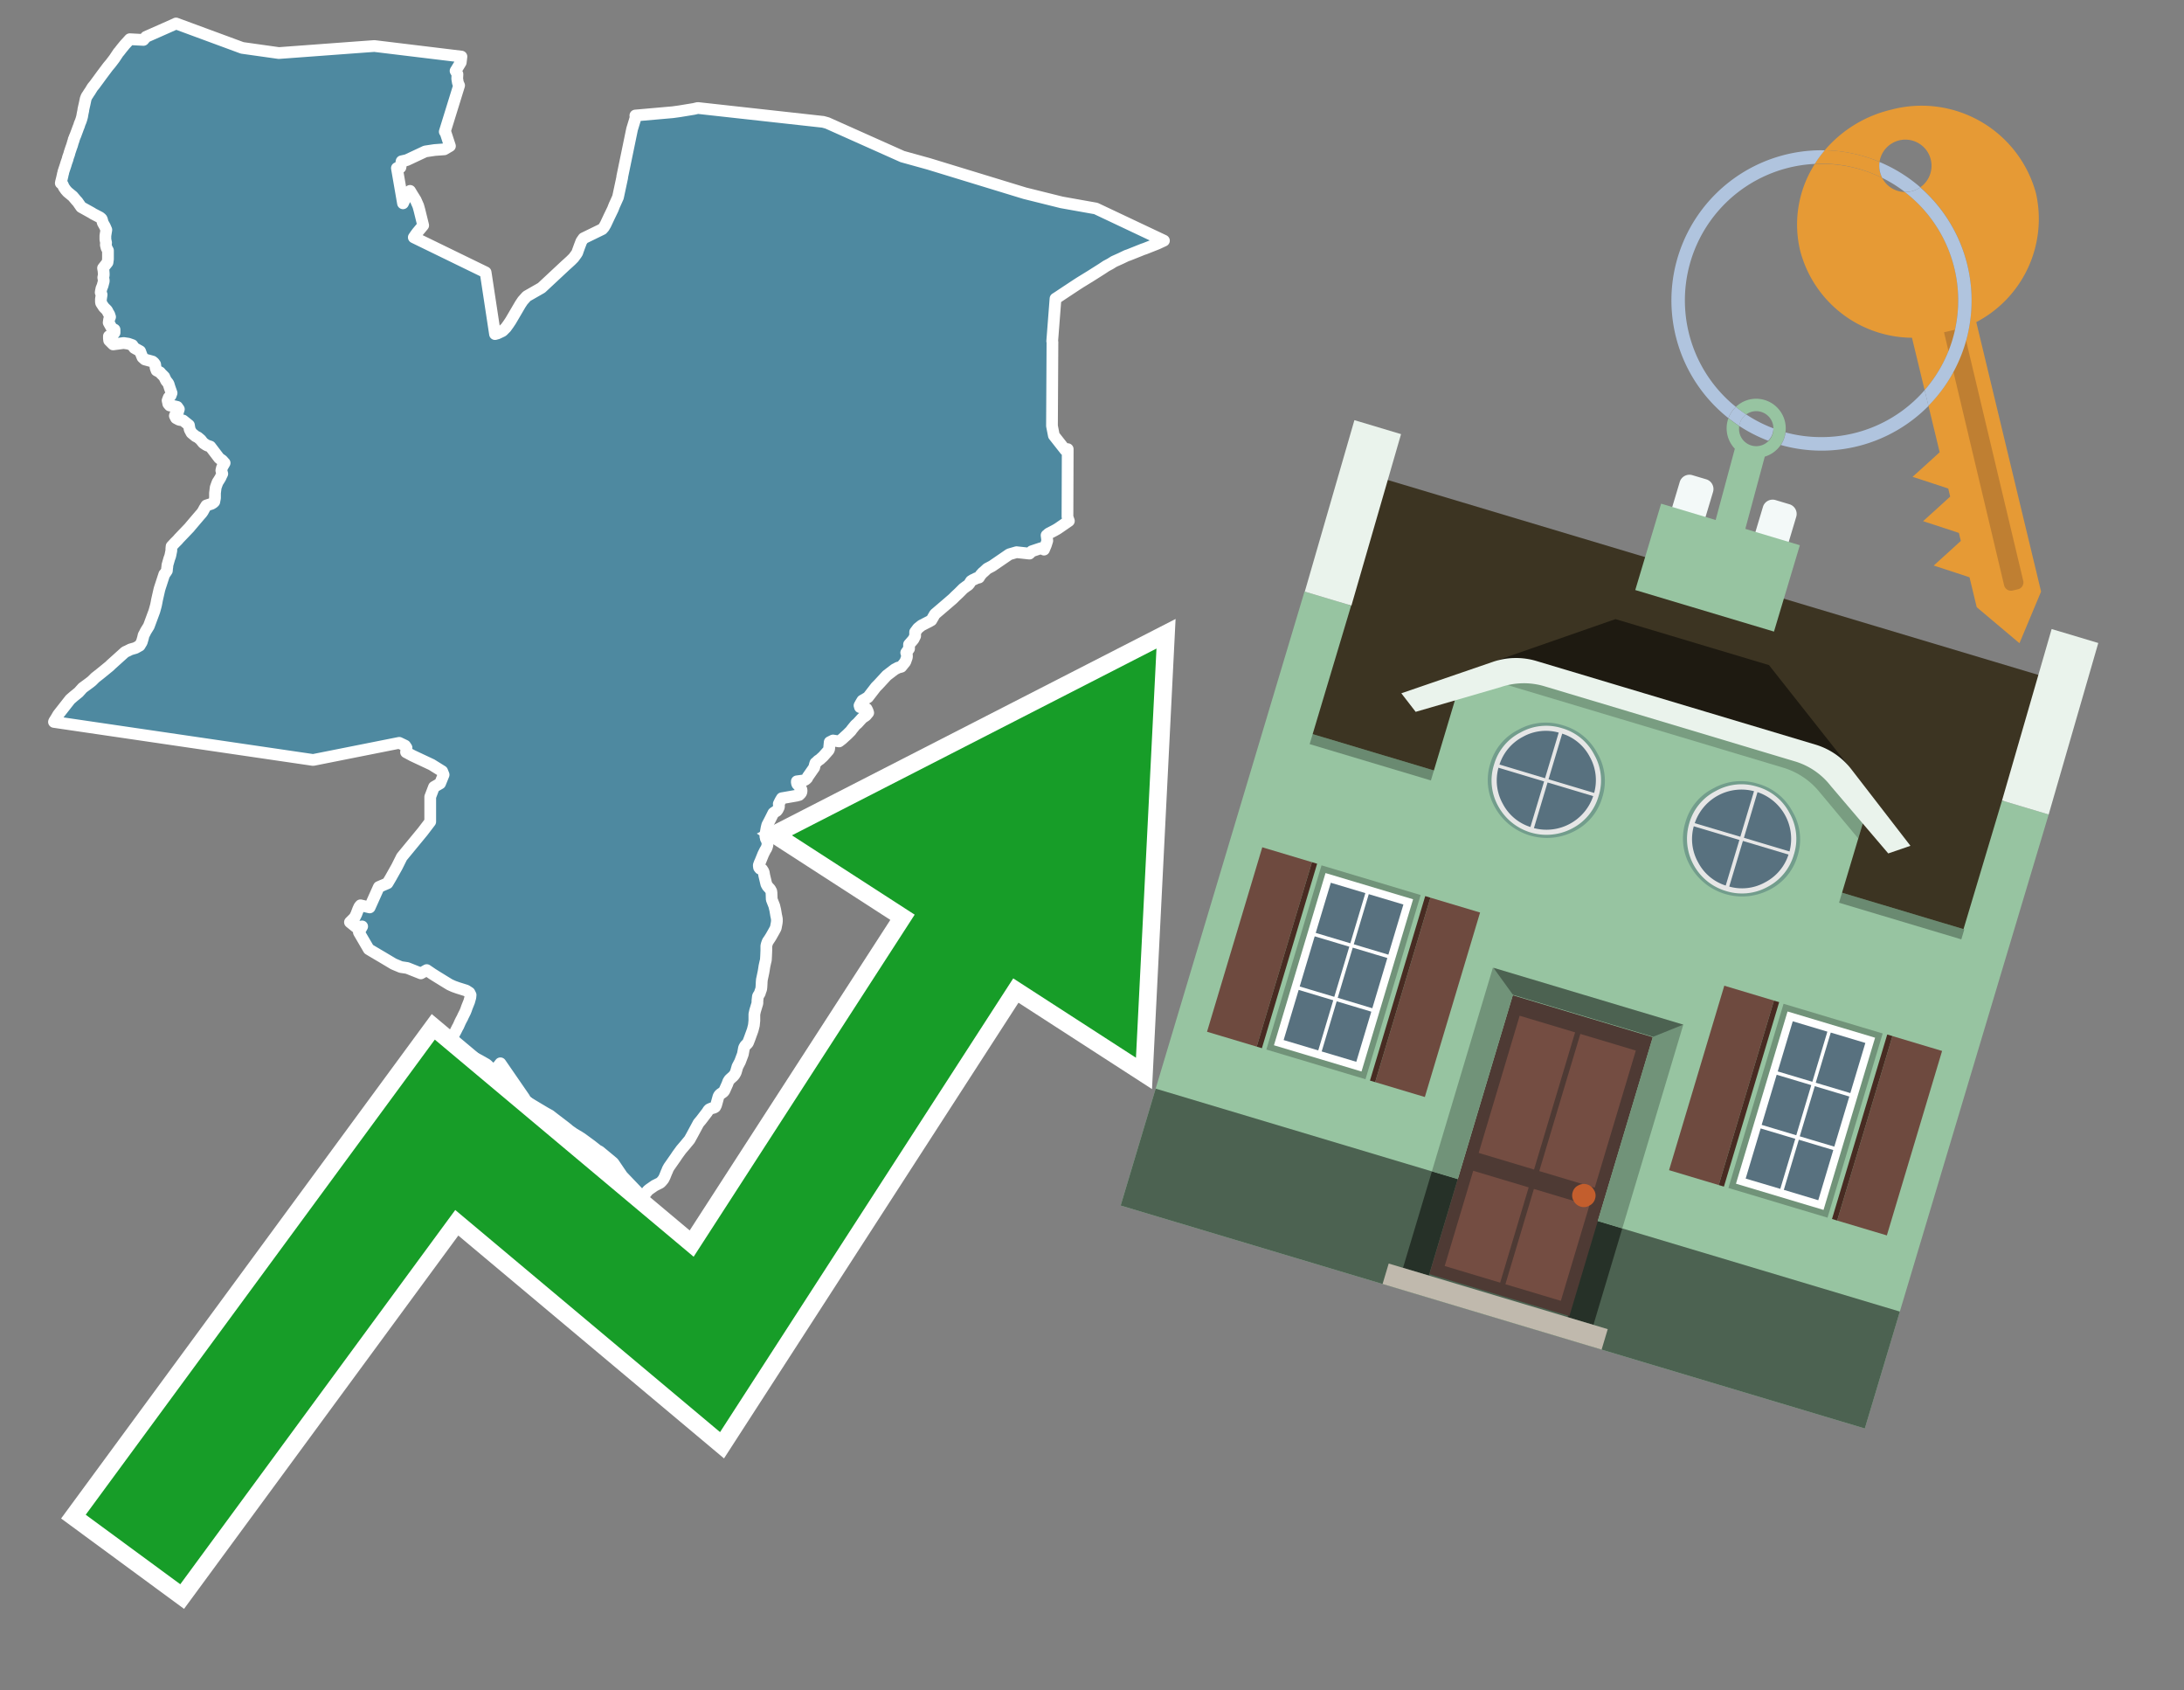
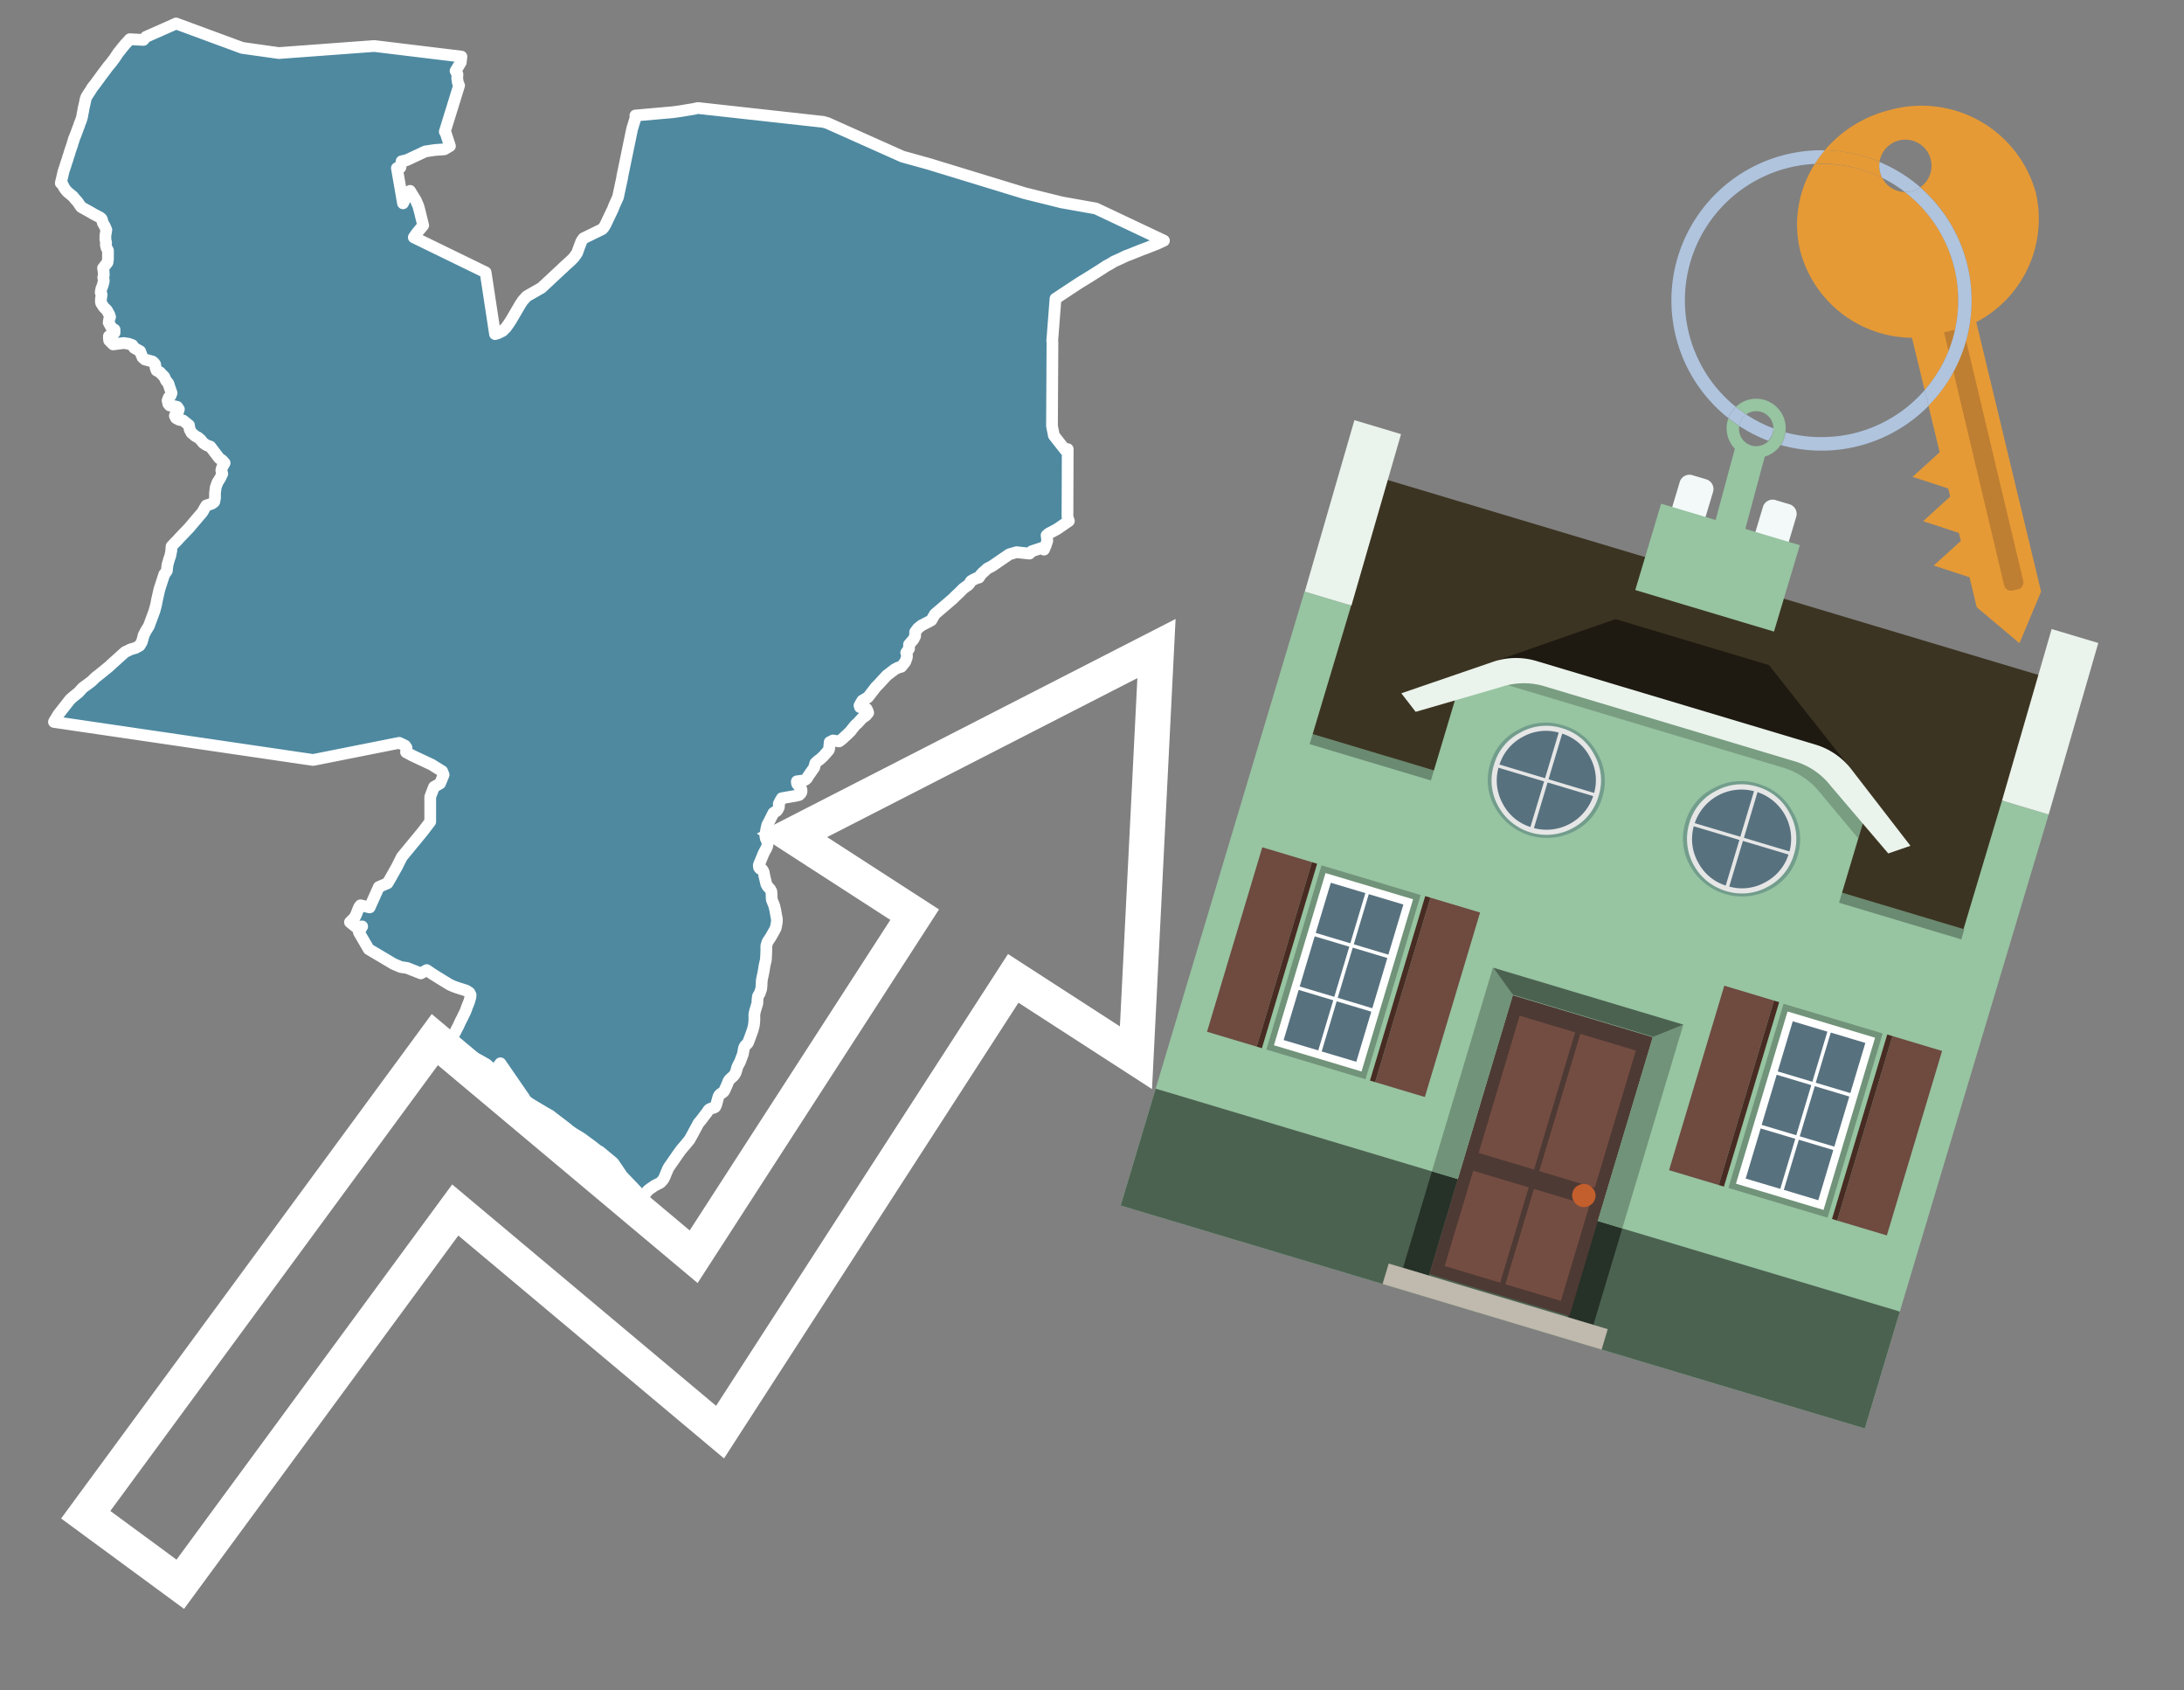
<svg xmlns="http://www.w3.org/2000/svg" id="Text" width="93.05" height="72" viewBox="0 0 93.05 72">
  <rect x="0" y="0" width="93.05" height="72" fill="#808080" stroke="none" />
  <polygon points="2.3,30.75 2.31,30.72 2.38,30.61 2.48,30.44 2.99,29.79 3.14,29.66 3.35,29.49 3.52,29.3 3.82,29.08 3.92,29 4.06,28.86 4.1,28.83 4.29,28.68 4.67,28.37 4.73,28.31 5.33,27.77 5.42,27.73 5.56,27.66 5.77,27.6 5.95,27.5 6.04,27.35 6.09,27.18 6.12,27.05 6.15,27 6.21,26.88 6.34,26.67 6.54,26.13 6.57,26.05 6.58,26.02 6.63,25.84 6.65,25.76 6.67,25.66 6.69,25.55 6.79,25.11 6.82,25.01 6.86,24.89 7,24.46 7.03,24.43 7.11,24.31 7.12,24.19 7.13,24.14 7.13,24.08 7.15,24.01 7.21,23.8 7.25,23.69 7.26,23.65 7.28,23.55 7.3,23.45 7.3,23.38 7.31,23.27 7.45,23.12 7.48,23.09 7.57,23 7.63,22.93 8.07,22.47 8.11,22.42 8.28,22.22 8.51,21.95 8.59,21.86 8.64,21.79 8.71,21.66 8.79,21.53 8.88,21.5 9.01,21.46 9.09,21.41 9.13,21.37 9.16,21.21 9.16,21 9.19,20.76 9.24,20.62 9.27,20.54 9.31,20.48 9.39,20.35 9.43,20.26 9.47,20.18 9.43,20.04 9.44,19.99 9.45,19.96 9.46,19.91 9.57,19.72 9.54,19.69 9.47,19.61 9.34,19.52 8.96,19.02 8.84,18.98 8.78,18.95 8.72,18.91 8.66,18.87 8.58,18.77 8.56,18.74 8.49,18.68 8.43,18.63 8.33,18.58 8.16,18.44 8.08,18.29 8.05,18.11 7.8,17.91 7.63,17.88 7.5,17.81 7.45,17.71 7.49,17.61 7.58,17.56 7.6,17.49 7.62,17.43 7.55,17.33 7.42,17.3 7.23,17.27 7.17,17.2 7.15,17.1 7.14,17.06 7.19,16.93 7.23,16.89 7.27,16.85 7.31,16.74 7.24,16.54 7.22,16.48 7.18,16.35 7.14,16.29 7.08,16.22 7.02,16.1 7,16.05 6.86,15.91 6.82,15.86 6.67,15.78 6.63,15.67 6.61,15.52 6.56,15.45 6.5,15.4 6.17,15.31 6.07,15.22 6.01,15.07 5.97,14.96 5.72,14.82 5.64,14.7 5.47,14.64 5.27,14.61 4.82,14.67 4.65,14.5 4.64,14.41 4.64,14.36 4.64,14.32 4.79,14.28 4.88,14.17 4.88,14.04 4.77,13.99 4.63,13.74 4.65,13.6 4.69,13.5 4.67,13.44 4.65,13.38 4.62,13.34 4.6,13.3 4.57,13.24 4.55,13.21 4.46,13.12 4.42,13.08 4.31,12.91 4.3,12.86 4.3,12.75 4.31,12.68 4.33,12.55 4.29,12.46 4.3,12.39 4.31,12.35 4.32,12.29 4.37,12.17 4.42,11.98 4.42,11.94 4.4,11.82 4.42,11.72 4.42,11.65 4.41,11.53 4.39,11.42 4.42,11.38 4.58,11.18 4.6,11.04 4.6,10.67 4.54,10.56 4.51,10.44 4.51,10.41 4.52,10.34 4.49,10.2 4.49,10.04 4.52,9.85 4.53,9.79 4.47,9.65 4.38,9.49 4.34,9.34 4.32,9.31 4.26,9.26 4.03,9.14 3.97,9.11 3.91,9.07 3.46,8.82 3.3,8.59 3.26,8.55 3.1,8.36 3.05,8.32 2.88,8.18 2.8,8.09 2.73,7.99 2.71,7.96 2.7,7.93 2.67,7.86 2.59,7.8 2.6,7.75 2.64,7.59 2.66,7.5 2.67,7.47 2.67,7.44 2.69,7.38 2.7,7.32 2.71,7.29 2.72,7.26 2.78,7.08 2.8,7.02 2.82,6.95 2.83,6.92 2.88,6.78 2.89,6.73 2.9,6.7 2.92,6.64 2.95,6.56 2.96,6.51 2.97,6.48 3.03,6.3 3.07,6.19 3.11,6.05 3.14,5.97 3.14,5.94 3.16,5.9 3.18,5.84 3.22,5.75 3.23,5.72 3.29,5.56 3.33,5.45 3.37,5.35 3.39,5.28 3.44,5.16 3.47,5.07 3.5,4.96 3.52,4.84 3.55,4.7 3.55,4.67 3.59,4.49 3.6,4.45 3.64,4.26 3.65,4.21 3.69,4.11 3.71,4.08 3.75,4.02 3.8,3.94 3.83,3.9 3.86,3.85 3.94,3.72 3.98,3.67 4.03,3.61 4.11,3.5 4.17,3.42 4.33,3.2 4.6,2.84 4.71,2.71 4.87,2.5 4.99,2.32 5.05,2.23 5.08,2.2 5.18,2.07 5.32,1.9 5.53,1.67 6.11,1.7 6.22,1.57 7.35,1.07 7.5,1 10.32,2.04 11.88,2.26 15.26,2.01 15.95,1.96 19.66,2.41 19.63,2.66 19.41,3.02 19.44,3.07 19.49,3.16 19.48,3.35 19.51,3.53 19.56,3.64 18.95,5.61 18.99,5.67 19.17,6.22 18.93,6.36 18.52,6.39 18.12,6.45 17.33,6.82 17.11,6.87 17.06,7.13 16.91,7.16 17.17,8.66 17.25,8.49 17.47,8.13 17.56,8.28 17.71,8.52 17.82,8.77 17.87,8.95 18.03,9.6 17.78,9.9 17.72,9.98 17.63,10.11 20.69,11.6 21.09,14.23 21.2,14.2 21.41,14.1 21.56,13.95 21.58,13.92 21.66,13.81 21.76,13.66 22.17,12.96 22.27,12.81 22.44,12.62 23.07,12.26 24.11,11.29 24.2,11.21 24.32,11.1 24.44,10.98 24.47,10.94 24.55,10.83 24.57,10.8 24.6,10.75 24.61,10.71 24.69,10.49 24.77,10.28 24.86,10.15 25.66,9.76 25.73,9.68 25.8,9.56 25.96,9.22 26.11,8.91 26.18,8.73 26.2,8.69 26.33,8.4 26.51,7.56 26.51,7.53 26.93,5.5 27.08,5.01 27.07,4.92 28.66,4.78 28.95,4.74 29.56,4.64 29.73,4.6 35.07,5.19 35.25,5.24 38.45,6.67 39.57,6.98 43.66,8.23 45.23,8.62 46.69,8.88 49.59,10.25 49.31,10.38 48.78,10.59 48.69,10.62 48.09,10.86 48,10.89 47.75,11.01 47.46,11.14 47.3,11.24 47.13,11.33 46.95,11.45 46.46,11.76 46.02,12.03 45.88,12.12 45.32,12.49 45.08,12.65 44.97,12.72 44.83,14.53 44.84,14.56 44.82,18.14 44.9,18.55 45.38,19.16 45.42,19.2 45.49,19.13 45.48,22.02 45.54,22.19 45.09,22.5 45.01,22.55 44.92,22.6 44.67,22.73 44.63,22.77 44.59,22.8 44.62,23.03 44.56,23.22 44.48,23.41 44.35,23.35 43.96,23.48 43.86,23.58 43.31,23.52 43,23.61 42.27,24.11 42.06,24.22 41.92,24.35 41.87,24.39 41.78,24.49 41.76,24.52 41.71,24.6 41.59,24.63 41.54,24.66 41.45,24.7 41.37,24.75 41.33,24.81 41.31,24.85 41.25,24.92 41.16,24.98 41.04,25.07 40.85,25.26 40.71,25.39 40.63,25.47 40.6,25.5 40.38,25.69 39.83,26.16 39.68,26.42 39.61,26.46 39.26,26.64 39.11,26.76 38.99,26.92 38.99,27.09 38.92,27.23 38.87,27.29 38.73,27.45 38.73,27.63 38.61,27.8 38.64,27.9 38.64,27.99 38.57,28.19 38.4,28.4 38.25,28.44 38.2,28.47 38.12,28.51 37.78,28.77 37.42,29.16 37.32,29.26 36.98,29.7 36.74,29.84 36.71,29.89 36.68,29.94 36.62,30.05 36.64,30.12 36.84,30.15 36.92,30.19 36.96,30.27 36.99,30.36 36.89,30.48 36.74,30.58 36.53,30.81 36.47,30.86 36.43,30.9 36.3,31.06 36.25,31.13 36.18,31.2 36.1,31.28 36,31.37 35.88,31.48 35.75,31.58 35.49,31.54 35.35,31.61 35.33,31.81 35.33,31.88 35.32,31.92 35.3,31.96 35.07,32.22 34.97,32.31 34.94,32.34 34.85,32.4 34.79,32.46 34.74,32.5 34.73,32.53 34.71,32.6 34.69,32.69 34.44,33.05 34.41,33.09 34.39,33.14 34.33,33.2 34.25,33.24 33.95,33.28 33.95,33.34 33.97,33.4 34,33.43 34.11,33.56 34.14,33.62 34.15,33.65 34.15,33.71 34.14,33.75 34.12,33.79 34.08,33.83 34.05,33.86 33.94,33.89 33.31,34 33.25,34.1 33.18,34.24 33.19,34.34 33.18,34.39 33.13,34.49 33.09,34.54 32.99,34.6 32.95,34.63 32.82,34.89 32.69,35.14 32.66,35.26 32.64,35.37 32.62,35.49 32.61,35.63 32.62,35.66 32.63,35.72 32.65,35.75 32.66,35.78 32.69,35.84 32.69,35.88 32.7,35.91 32.7,35.98 32.68,36.06 32.65,36.14 32.6,36.22 32.52,36.38 32.39,36.7 32.37,36.74 32.33,36.85 32.33,36.88 32.34,36.95 32.38,37 32.47,37.03 32.52,37.11 32.54,37.16 32.56,37.28 32.65,37.66 32.7,37.75 32.81,37.87 32.86,37.96 32.87,38.03 32.88,38.31 32.99,38.59 33.01,38.68 33.03,38.76 33.07,39 33.08,39.04 33.1,39.15 33.1,39.19 33.1,39.24 33.09,39.32 33.05,39.53 32.98,39.66 32.85,39.89 32.8,39.97 32.74,40.06 32.71,40.1 32.67,40.21 32.65,40.29 32.65,40.36 32.65,40.48 32.64,40.72 32.63,40.89 32.61,40.97 32.57,41.15 32.55,41.28 32.53,41.4 32.49,41.59 32.46,41.73 32.45,41.85 32.45,41.88 32.44,42.05 32.43,42.13 32.39,42.24 32.37,42.31 32.3,42.42 32.29,42.45 32.27,42.63 32.27,42.73 32.2,42.96 32.17,43.06 32.14,43.2 32.14,43.47 32.13,43.57 32.12,43.67 32.07,43.87 32.02,44.01 31.99,44.09 31.94,44.23 31.87,44.41 31.85,44.44 31.75,44.54 31.7,44.63 31.65,44.9 31.53,45.22 31.42,45.43 31.35,45.67 31.32,45.73 31.29,45.78 31.23,45.85 31.17,45.9 31.13,45.94 31.09,45.97 31.07,46 31.03,46.06 30.99,46.17 30.86,46.46 30.82,46.51 30.75,46.56 30.69,46.6 30.64,46.65 30.61,46.71 30.56,46.89 30.51,47.07 30.49,47.11 30.47,47.15 30.42,47.18 30.31,47.21 30.22,47.25 30.18,47.29 30.13,47.37 29.87,47.71 29.76,47.84 29.48,48.36 29.38,48.54 29.34,48.59 29.24,48.71 29.2,48.76 29.02,48.97 28.86,49.19 28.78,49.31 28.5,49.71 28.44,49.82 28.43,49.86 28.4,49.92 28.32,50.12 28.3,50.16 28.27,50.22 28.24,50.26 28.18,50.33 28.13,50.38 27.95,50.47 27.89,50.5 27.66,50.66 27.6,50.71 27.53,50.8 27.46,50.88 27.34,51 27.16,50.77 26.51,50.09 26.13,49.53 26,49.42 25.54,49.04 25.47,49.01 25.19,48.79 24.78,48.49 24.67,48.42 24.45,48.29 24.25,48.15 24.17,48.08 23.99,47.94 23.61,47.65 23.43,47.51 23.23,47.4 22.51,46.97 22.3,46.85 22.34,46.77 21.32,45.29 21.18,45.47 20.98,45.58 20.92,45.51 20.8,45.4 20.77,45.37 20.72,45.33 20.42,45.16 20.23,45.06 20.09,45 19.48,44.71 19.4,44.67 19.32,44.6 19.25,44.5 19.23,44.37 19.23,44.34 19.24,44.3 19.26,44.26 19.28,44.17 19.42,43.91 19.49,43.77 19.53,43.7 19.6,43.54 19.65,43.44 19.7,43.35 19.72,43.3 19.82,43.1 19.86,43 19.89,42.91 19.99,42.66 20.04,42.48 20.05,42.38 20,42.28 19.86,42.19 19.51,42.08 19.34,42.02 19.27,41.99 19.16,41.94 19.11,41.91 18.93,41.8 18.72,41.67 18.67,41.64 18.51,41.54 18.43,41.49 18.18,41.32 17.93,41.46 17.35,41.23 17.08,41.19 16.77,41.06 16.25,40.75 16.13,40.68 15.86,40.52 15.71,40.43 15.29,39.71 15.43,39.46 15.17,39.49 14.91,39.28 15.11,39.08 15.18,38.94 15.26,38.73 15.31,38.62 15.36,38.56 15.75,38.65 16.14,37.78 16.51,37.62 16.54,37.57 16.64,37.4 16.91,36.92 17.04,36.66 17.12,36.5 18.01,35.42 18.33,35 18.33,33.94 18.49,33.52 18.75,33.37 18.9,33 18.84,32.85 18.39,32.57 17.58,32.19 17.3,32.04 17.32,31.85 17.26,31.76 17.01,31.64 13.34,32.37 " fill="#4e89a0" stroke="#fff" stroke-linejoin="round" stroke-width="0.5" />
  <polygon points="49.272 27.624 33.741 35.58 38.97 38.959 29.553 53.529 18.525 44.281 3.652 64.518 7.681 67.479 19.396 51.538 30.678 60.999 43.169 41.673 48.398 45.053 49.272 27.624" fill="none" stroke="#fff" stroke-miterlimit="10" stroke-width="1.5" />
-   <polygon points="49.272 27.624 33.741 35.58 38.97 38.959 29.553 53.529 18.525 44.281 3.652 64.518 7.681 67.479 19.396 51.538 30.678 60.999 43.169 41.673 48.398 45.053 49.272 27.624" fill="#179d28" />
  <path d="M80.19,7.577a1.16,1.16,0,0,1-.094-.251,1.114,1.114,0,0,1-.018-.429A6.367,6.367,0,0,0,77.743,6.4a5.269,5.269,0,0,0-.423.577c.1,0,.192-.007.288-.007A5.794,5.794,0,0,1,80.19,7.577Z" fill="#e69a35" />
  <path d="M77.608,6.4A6.394,6.394,0,0,0,73.64,17.81a1.26,1.26,0,0,1,.317-.48A5.821,5.821,0,0,1,77.32,6.981a5.269,5.269,0,0,1,.423-.577Z" fill="#b0c4de" />
  <path d="M84.2,13.72a4.962,4.962,0,0,0,2.545-5.48,5.047,5.047,0,0,0-6.179-3.566A5.322,5.322,0,0,0,77.743,6.4a6.367,6.367,0,0,1,2.335.493,1.114,1.114,0,1,1,1.736,1.084,6.392,6.392,0,0,1,.347,9.3l.479,1.985-.438.4-.716.648.92.3.6.2.082.341-.438.4-.716.648.92.3.605.2.082.341-.438.4-.716.649.92.3.605.2.307,1.274,1.821,1.534.921-2.2Z" fill="#e69a35" />
  <path d="M81.154,8.179a1.115,1.115,0,0,1-.964-.6,5.794,5.794,0,0,0-2.582-.6c-.1,0-.192,0-.288.007a4.783,4.783,0,0,0-.625,3.685,4.962,4.962,0,0,0,4.765,3.715L82,16.617a5.82,5.82,0,0,0-.846-8.438Z" fill="#e69a35" />
  <path d="M74.1,18.142a6.386,6.386,0,0,0,1.232.63.73.73,0,0,0,.224-.527h0a5.783,5.783,0,0,1-1.159-.593A.733.733,0,0,0,74.1,18.142Z" fill="#b0c4de" />
  <path d="M74.4,17.652q-.228-.152-.44-.322a1.26,1.26,0,0,0-.317.48c.148.117.3.228.46.332A.733.733,0,0,1,74.4,17.652Z" fill="#b0c4de" />
  <path d="M74.824,16.984a1.257,1.257,0,0,0-.867.346c.141.114.288.222.44.322a.731.731,0,0,1,1.159.593h0a.732.732,0,1,1-1.463,0,.7.7,0,0,1,.007-.1c-.158-.1-.312-.215-.46-.332a1.258,1.258,0,0,0,.273,1.3l-.979,3.635,1.275.341.98-3.639a1.266,1.266,0,0,0,.681-.5,1.249,1.249,0,0,0,.2-.538,1.328,1.328,0,0,0,.012-.168A1.262,1.262,0,0,0,74.824,16.984Z" fill="#97c4a1" />
  <path d="M85.974,25.1l-.226.053a.3.3,0,0,1-.362-.223l-2.56-10.777.81-.193L86.2,24.736A.3.3,0,0,1,85.974,25.1Z" fill="#bf7f32" />
  <path d="M80.1,7.326a1.16,1.16,0,0,0,.094.251,5.833,5.833,0,0,1,.964.6,1.137,1.137,0,0,0,.287-.031,1.108,1.108,0,0,0,.373-.167A6.371,6.371,0,0,0,80.078,6.9,1.114,1.114,0,0,0,80.1,7.326Z" fill="#b0c4de" />
  <path d="M77.608,18.618a5.836,5.836,0,0,1-1.534-.2,1.24,1.24,0,0,1-.2.537,6.4,6.4,0,0,0,6.291-1.666L82,16.617A5.807,5.807,0,0,1,77.608,18.618Z" fill="#b0c4de" />
  <path d="M81.814,7.981a1.108,1.108,0,0,1-.373.167,1.137,1.137,0,0,1-.287.031A5.82,5.82,0,0,1,82,16.617l.161.667a6.392,6.392,0,0,0-.347-9.3Z" fill="#b0c4de" />
  <polygon points="83.79 39.753 55.78 31.364 58.988 20.404 86.964 28.783 83.79 39.753 83.79 39.753" fill="#3c3422" fill-rule="evenodd" />
  <polygon points="81.705 53.32 87.284 34.692 85.297 34.097 83.656 39.575 55.926 31.269 57.567 25.791 55.579 25.196 47.746 51.348 79.451 60.844 81.705 53.32" fill="#97c4a1" fill-rule="evenodd" />
  <rect x="69.522" y="21.148" width="0.444" height="28.983" transform="translate(15.592 92.226) rotate(-73.326)" opacity="0.3" />
  <polygon points="87.284 34.692 85.297 34.097 87.411 26.793 89.398 27.388 87.284 34.692 87.284 34.692" fill="#eaf3ec" fill-rule="evenodd" />
  <polygon points="57.578 25.794 55.591 25.199 57.705 17.896 59.692 18.491 57.578 25.794 57.578 25.794" fill="#eaf3ec" fill-rule="evenodd" />
  <polygon points="79.451 60.844 80.943 55.865 49.238 46.369 47.747 51.348 79.451 60.844 79.451 60.844" fill="#4c6251" fill-rule="evenodd" />
  <path d="M71.566,20.528l-.522,1.743,1.418.425.523-1.744a.432.432,0,0,0-.289-.536l-.593-.177A.431.431,0,0,0,71.566,20.528Z" fill="#f3f9f8" fill-rule="evenodd" />
  <path d="M75.111,21.589l-.522,1.743,1.418.425.522-1.743a.43.43,0,0,0-.289-.536l-.593-.178A.43.43,0,0,0,75.111,21.589Z" fill="#f3f9f8" fill-rule="evenodd" />
  <polygon points="75.368 28.329 68.829 26.37 63.807 28.121 78.733 32.591 75.368 28.329" fill="#1e1a11" />
  <polygon points="78.248 32.422 64.442 28.287 62.236 28.998 60.064 36.247 77.453 41.455 79.651 34.116 78.248 32.422" fill="#97c4a1" />
  <path d="M77.74,32.516S65.088,28.725,65,28.7l-.938.43,11.892,3.562a3.175,3.175,0,0,1,1.532,1l1.685,2.02.327-1.09Z" fill-rule="evenodd" opacity="0.2" />
  <path d="M77.35,31.716,65.458,28.154a3.041,3.041,0,0,0-1.854.037l-3.9,1.339.611.79,3.626-1.054a3.045,3.045,0,0,1,1.855-.037l10.673,3.2A3.028,3.028,0,0,1,78,33.477l2.45,2.874.945-.325-2.518-3.26A3.036,3.036,0,0,0,77.35,31.716Z" fill="#eaf3ec" />
  <polygon points="76.683 23.223 70.773 21.453 69.671 25.132 75.581 26.902 76.683 23.223 76.683 23.223" fill="#97c4a1" fill-rule="evenodd" />
  <g id="Symbol_9_0_Layer2_0_MEMBER_8_MEMBER_21_MEMBER_0_FILL" data-name="Symbol 9 0 Layer2 0 MEMBER 8 MEMBER 21 MEMBER 0 FILL">
    <path d="M66.584,30.892a2.39,2.39,0,0,0-1.891.189,2.317,2.317,0,0,0-1.2,1.448A2.345,2.345,0,0,0,63.7,34.4a2.528,2.528,0,0,0,3.367,1.008,2.339,2.339,0,0,0,1.2-1.447,2.313,2.313,0,0,0-.208-1.87A2.394,2.394,0,0,0,66.584,30.892Z" fill="#729d8c" />
  </g>
  <g id="Symbol_9_0_Layer2_0_MEMBER_8_MEMBER_21_MEMBER_1_FILL" data-name="Symbol 9 0 Layer2 0 MEMBER 8 MEMBER 21 MEMBER 1 FILL">
    <path d="M66.547,31.016a2.241,2.241,0,0,0-1.769.185,2.213,2.213,0,0,0-1.127,1.376,2.239,2.239,0,0,0,.185,1.768,2.341,2.341,0,0,0,3.145.942,2.234,2.234,0,0,0,1.126-1.376,2.207,2.207,0,0,0-.185-1.768A2.237,2.237,0,0,0,66.547,31.016Z" fill="#e6e6e6" />
  </g>
  <g id="Symbol_9_0_Layer2_0_MEMBER_8_MEMBER_21_MEMBER_2_MEMBER_0_FILL" data-name="Symbol 9 0 Layer2 0 MEMBER 8 MEMBER 21 MEMBER 2 MEMBER 0 FILL">
    <path d="M65.787,33.284,63.843,32.7a2.036,2.036,0,0,0,.186,1.539,2.015,2.015,0,0,0,1.175.986Z" fill="#58717f" />
  </g>
  <g id="Symbol_9_0_Layer2_0_MEMBER_8_MEMBER_21_MEMBER_2_MEMBER_1_FILL" data-name="Symbol 9 0 Layer2 0 MEMBER 8 MEMBER 21 MEMBER 2 MEMBER 1 FILL">
    <path d="M65.827,33.148l.582-1.944a2.01,2.01,0,0,0-1.523.178,2.037,2.037,0,0,0-1,1.183Z" fill="#58717f" />
  </g>
  <g id="Symbol_9_0_Layer2_0_MEMBER_8_MEMBER_21_MEMBER_2_MEMBER_2_FILL" data-name="Symbol 9 0 Layer2 0 MEMBER 8 MEMBER 21 MEMBER 2 MEMBER 2 FILL">
    <path d="M67.878,33.91l-1.943-.582-.582,1.944a2.1,2.1,0,0,0,2.525-1.362Z" fill="#58717f" />
  </g>
  <g id="Symbol_9_0_Layer2_0_MEMBER_8_MEMBER_21_MEMBER_2_MEMBER_3_FILL" data-name="Symbol 9 0 Layer2 0 MEMBER 8 MEMBER 21 MEMBER 2 MEMBER 3 FILL">
    <path d="M66.558,31.249l-.582,1.943,1.943.582a2.031,2.031,0,0,0-.186-1.539A2.009,2.009,0,0,0,66.558,31.249Z" fill="#58717f" />
  </g>
  <g id="Symbol_9_0_Layer2_0_MEMBER_8_MEMBER_21_MEMBER_0_FILL-2" data-name="Symbol 9 0 Layer2 0 MEMBER 8 MEMBER 21 MEMBER 0 FILL">
    <path d="M74.9,33.384a2.4,2.4,0,0,0-1.891.189,2.316,2.316,0,0,0-1.2,1.448,2.341,2.341,0,0,0,.209,1.87A2.527,2.527,0,0,0,75.387,37.9a2.345,2.345,0,0,0,1.2-1.447,2.314,2.314,0,0,0-.209-1.87A2.389,2.389,0,0,0,74.9,33.384Z" fill="#729d8c" />
  </g>
  <g id="Symbol_9_0_Layer2_0_MEMBER_8_MEMBER_21_MEMBER_1_FILL-2" data-name="Symbol 9 0 Layer2 0 MEMBER 8 MEMBER 21 MEMBER 1 FILL">
    <path d="M74.867,33.508a2.239,2.239,0,0,0-1.768.185,2.21,2.21,0,0,0-1.127,1.376,2.316,2.316,0,0,0,1.564,2.883,2.261,2.261,0,0,0,1.765-.173A2.237,2.237,0,0,0,76.428,36.4a2.209,2.209,0,0,0-.185-1.769A2.239,2.239,0,0,0,74.867,33.508Z" fill="#e6e6e6" />
  </g>
  <g id="Symbol_9_0_Layer2_0_MEMBER_8_MEMBER_21_MEMBER_2_MEMBER_0_FILL-2" data-name="Symbol 9 0 Layer2 0 MEMBER 8 MEMBER 21 MEMBER 2 MEMBER 0 FILL">
    <path d="M74.107,35.776l-1.943-.582a2.031,2.031,0,0,0,.186,1.539,2.009,2.009,0,0,0,1.175.986Z" fill="#58717f" />
  </g>
  <g id="Symbol_9_0_Layer2_0_MEMBER_8_MEMBER_21_MEMBER_2_MEMBER_1_FILL-2" data-name="Symbol 9 0 Layer2 0 MEMBER 8 MEMBER 21 MEMBER 2 MEMBER 1 FILL">
    <path d="M74.148,35.64,74.73,33.7a2.1,2.1,0,0,0-2.525,1.362Z" fill="#58717f" />
  </g>
  <g id="Symbol_9_0_Layer2_0_MEMBER_8_MEMBER_21_MEMBER_2_MEMBER_2_FILL-2" data-name="Symbol 9 0 Layer2 0 MEMBER 8 MEMBER 21 MEMBER 2 MEMBER 2 FILL">
    <path d="M76.2,36.4l-1.943-.582-.582,1.944a2.015,2.015,0,0,0,1.523-.178A2.036,2.036,0,0,0,76.2,36.4Z" fill="#58717f" />
  </g>
  <g id="Symbol_9_0_Layer2_0_MEMBER_8_MEMBER_21_MEMBER_2_MEMBER_3_FILL-2" data-name="Symbol 9 0 Layer2 0 MEMBER 8 MEMBER 21 MEMBER 2 MEMBER 3 FILL">
    <path d="M74.879,33.741,74.3,35.684l1.943.582a2.1,2.1,0,0,0-1.361-2.525Z" fill="#58717f" />
  </g>
  <polygon points="51.426 43.946 53.542 44.58 55.896 36.723 53.78 36.089 51.426 43.946 51.426 43.946" fill="#6e4a3f" fill-rule="evenodd" />
  <polygon points="53.542 44.58 53.764 44.647 56.117 36.789 55.896 36.723 53.542 44.58 53.542 44.58" fill="#482b22" fill-rule="evenodd" />
  <polygon points="60.706 46.726 58.59 46.092 60.943 38.235 63.059 38.868 60.706 46.726 60.706 46.726" fill="#6e4a3f" fill-rule="evenodd" />
  <polygon points="58.59 46.092 58.368 46.026 60.722 38.168 60.943 38.235 58.59 46.092 58.59 46.092" fill="#482b22" fill-rule="evenodd" />
  <rect x="53.146" y="39.209" width="8.19" height="4.408" transform="translate(1.145 84.365) rotate(-73.326)" fill="#719379" />
  <polygon points="60.205 38.304 56.474 37.187 54.277 44.522 58.008 45.639 60.205 38.304 60.205 38.304" fill="#fff" fill-rule="evenodd" />
  <path d="M59.792,38.527l-.64,2.136-1.474-.442.639-2.135,1.475.441Zm-1.621-.485-.64,2.136-1.474-.442L56.7,37.6l1.474.442Zm-2.158,1.84,1.475.441-.64,2.136-1.474-.441.639-2.136Zm-.683,2.282,1.474.441-.639,2.136L54.69,44.3l.64-2.135Zm.981,2.621.639-2.136,1.475.442-.64,2.135-1.474-.441Zm2.158-1.84L56.994,42.5l.64-2.136,1.474.442-.639,2.136Z" fill="#58717f" fill-rule="evenodd" />
  <polygon points="80.39 52.621 78.274 51.988 80.628 44.13 82.743 44.764 80.39 52.621 80.39 52.621" fill="#6e4a3f" fill-rule="evenodd" />
  <polygon points="78.274 51.988 78.053 51.921 80.406 44.064 80.628 44.13 78.274 51.988 78.274 51.988" fill="#482b22" fill-rule="evenodd" />
  <polygon points="71.111 49.842 73.227 50.476 75.58 42.619 73.464 41.985 71.111 49.842 71.111 49.842" fill="#6e4a3f" fill-rule="evenodd" />
  <polygon points="73.227 50.476 73.448 50.542 75.802 42.685 75.58 42.619 73.227 50.476 73.227 50.476" fill="#482b22" fill-rule="evenodd" />
  <rect x="72.83" y="45.105" width="8.19" height="4.408" transform="translate(9.534 107.426) rotate(-73.326)" fill="#719379" />
  <polygon points="76.159 43.083 79.889 44.2 77.692 51.535 73.962 50.418 76.159 43.083 76.159 43.083" fill="#fff" fill-rule="evenodd" />
  <path d="M76.381,43.5l1.475.442-.64,2.135-1.475-.441.64-2.136ZM78,43.981l1.474.442-.64,2.136-1.474-.442L78,43.981Zm.791,2.724-.64,2.135L76.679,48.4l.64-2.136,1.474.442Zm-.684,2.282-.639,2.135L76,50.68l.64-2.135,1.474.442Zm-2.26,1.65L74.375,50.2l.639-2.135,1.475.441-.64,2.136Zm-.791-2.724.64-2.135,1.474.441-.639,2.136-1.475-.442Z" fill="#58717f" fill-rule="evenodd" />
  <polygon points="67.888 56.431 69.118 52.323 68.019 51.994 66.789 56.102 67.888 56.431 67.888 56.431" fill="#263128" fill-rule="evenodd" />
  <polygon points="60.877 54.331 62.108 50.223 61.007 49.894 59.776 54.002 60.877 54.331 60.877 54.331" fill="#263128" fill-rule="evenodd" />
  <g id="Symbol_9_0_Layer2_0_MEMBER_8_MEMBER_12_MEMBER_0_FILL" data-name="Symbol 9 0 Layer2 0 MEMBER 8 MEMBER 12 MEMBER 0 FILL">
    <path d="M70.418,44.178l-5.965-1.786L60.9,54.27l5.964,1.786Z" fill="#4e3a34" />
  </g>
  <g id="Symbol_9_0_Layer2_0_MEMBER_8_MEMBER_12_MEMBER_1_MEMBER_0_FILL" data-name="Symbol 9 0 Layer2 0 MEMBER 8 MEMBER 12 MEMBER 1 MEMBER 0 FILL">
    <path d="M65.358,49.815l1.75-5.843-2.363-.708L63,49.107Z" fill="#744d42" />
  </g>
  <g id="Symbol_9_0_Layer2_0_MEMBER_8_MEMBER_12_MEMBER_1_MEMBER_1_FILL" data-name="Symbol 9 0 Layer2 0 MEMBER 8 MEMBER 12 MEMBER 1 MEMBER 1 FILL">
    <path d="M67.331,44.039l-1.75,5.842,2.364.708,1.75-5.842Z" fill="#744d42" />
  </g>
  <g id="Symbol_9_0_Layer2_0_MEMBER_8_MEMBER_12_MEMBER_2_MEMBER_0_FILL" data-name="Symbol 9 0 Layer2 0 MEMBER 8 MEMBER 12 MEMBER 2 MEMBER 0 FILL">
    <path d="M63.915,54.633l1.215-4.058-2.363-.707-1.215,4.057Z" fill="#744d42" />
  </g>
  <g id="Symbol_9_0_Layer2_0_MEMBER_8_MEMBER_12_MEMBER_2_MEMBER_1_FILL" data-name="Symbol 9 0 Layer2 0 MEMBER 8 MEMBER 12 MEMBER 2 MEMBER 1 FILL">
    <path d="M66.5,55.407l1.215-4.057-2.363-.708L64.138,54.7Z" fill="#744d42" />
  </g>
  <g id="Symbol_9_0_Layer2_0_MEMBER_8_MEMBER_13_FILL" data-name="Symbol 9 0 Layer2 0 MEMBER 8 MEMBER 13 FILL">
    <path d="M67.959,51.058a.439.439,0,0,0-.045-.367.487.487,0,0,0-.669-.2.445.445,0,0,0-.239.282.457.457,0,0,0,.041.378.481.481,0,0,0,.293.242.459.459,0,0,0,.377-.042A.453.453,0,0,0,67.959,51.058Z" fill="#c35e2d" />
  </g>
  <g id="Symbol_9_0_Layer2_0_MEMBER_8_MEMBER_14_FILL" data-name="Symbol 9 0 Layer2 0 MEMBER 8 MEMBER 14 FILL">
    <path d="M64.557,42.047l-.951-.833-2.6,8.68,1.1.329Z" fill="#719379" />
  </g>
  <g id="Symbol_9_0_Layer2_0_MEMBER_8_MEMBER_15_FILL" data-name="Symbol 9 0 Layer2 0 MEMBER 8 MEMBER 15 FILL">
    <path d="M71.718,43.643l-1.2.19L68.072,52.01l1.046.313Z" fill="#719379" />
  </g>
  <g id="Symbol_9_0_Layer2_0_MEMBER_8_MEMBER_16_FILL" data-name="Symbol 9 0 Layer2 0 MEMBER 8 MEMBER 16 FILL">
    <path d="M63.627,41.22l.836,1.156,5.961,1.786,1.294-.519Z" fill="#4c6251" />
  </g>
  <polygon points="58.905 54.69 59.166 53.819 68.498 56.614 68.237 57.485 58.905 54.69 58.905 54.69" fill="#c0b9ad" fill-rule="evenodd" />
</svg>